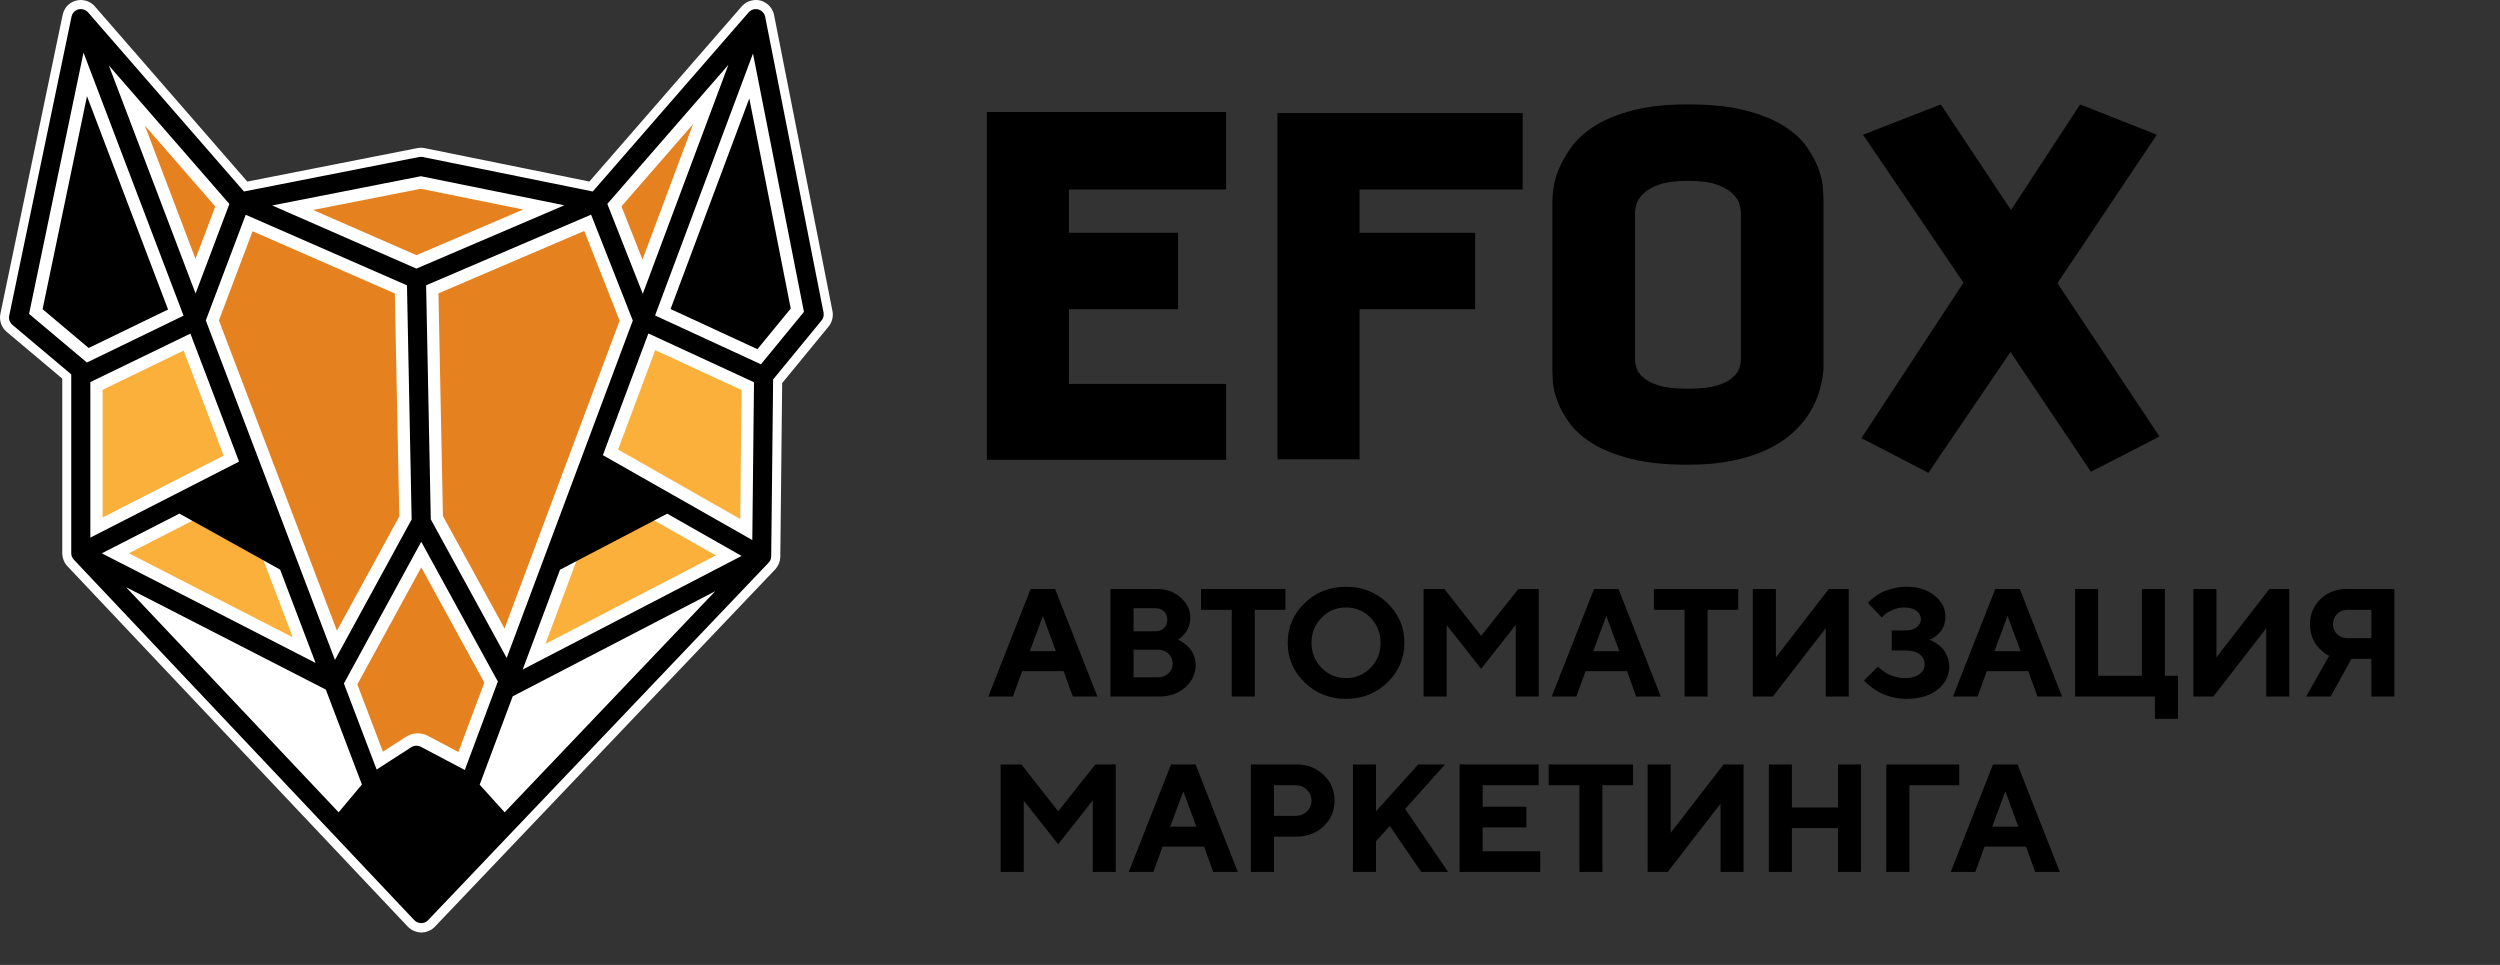
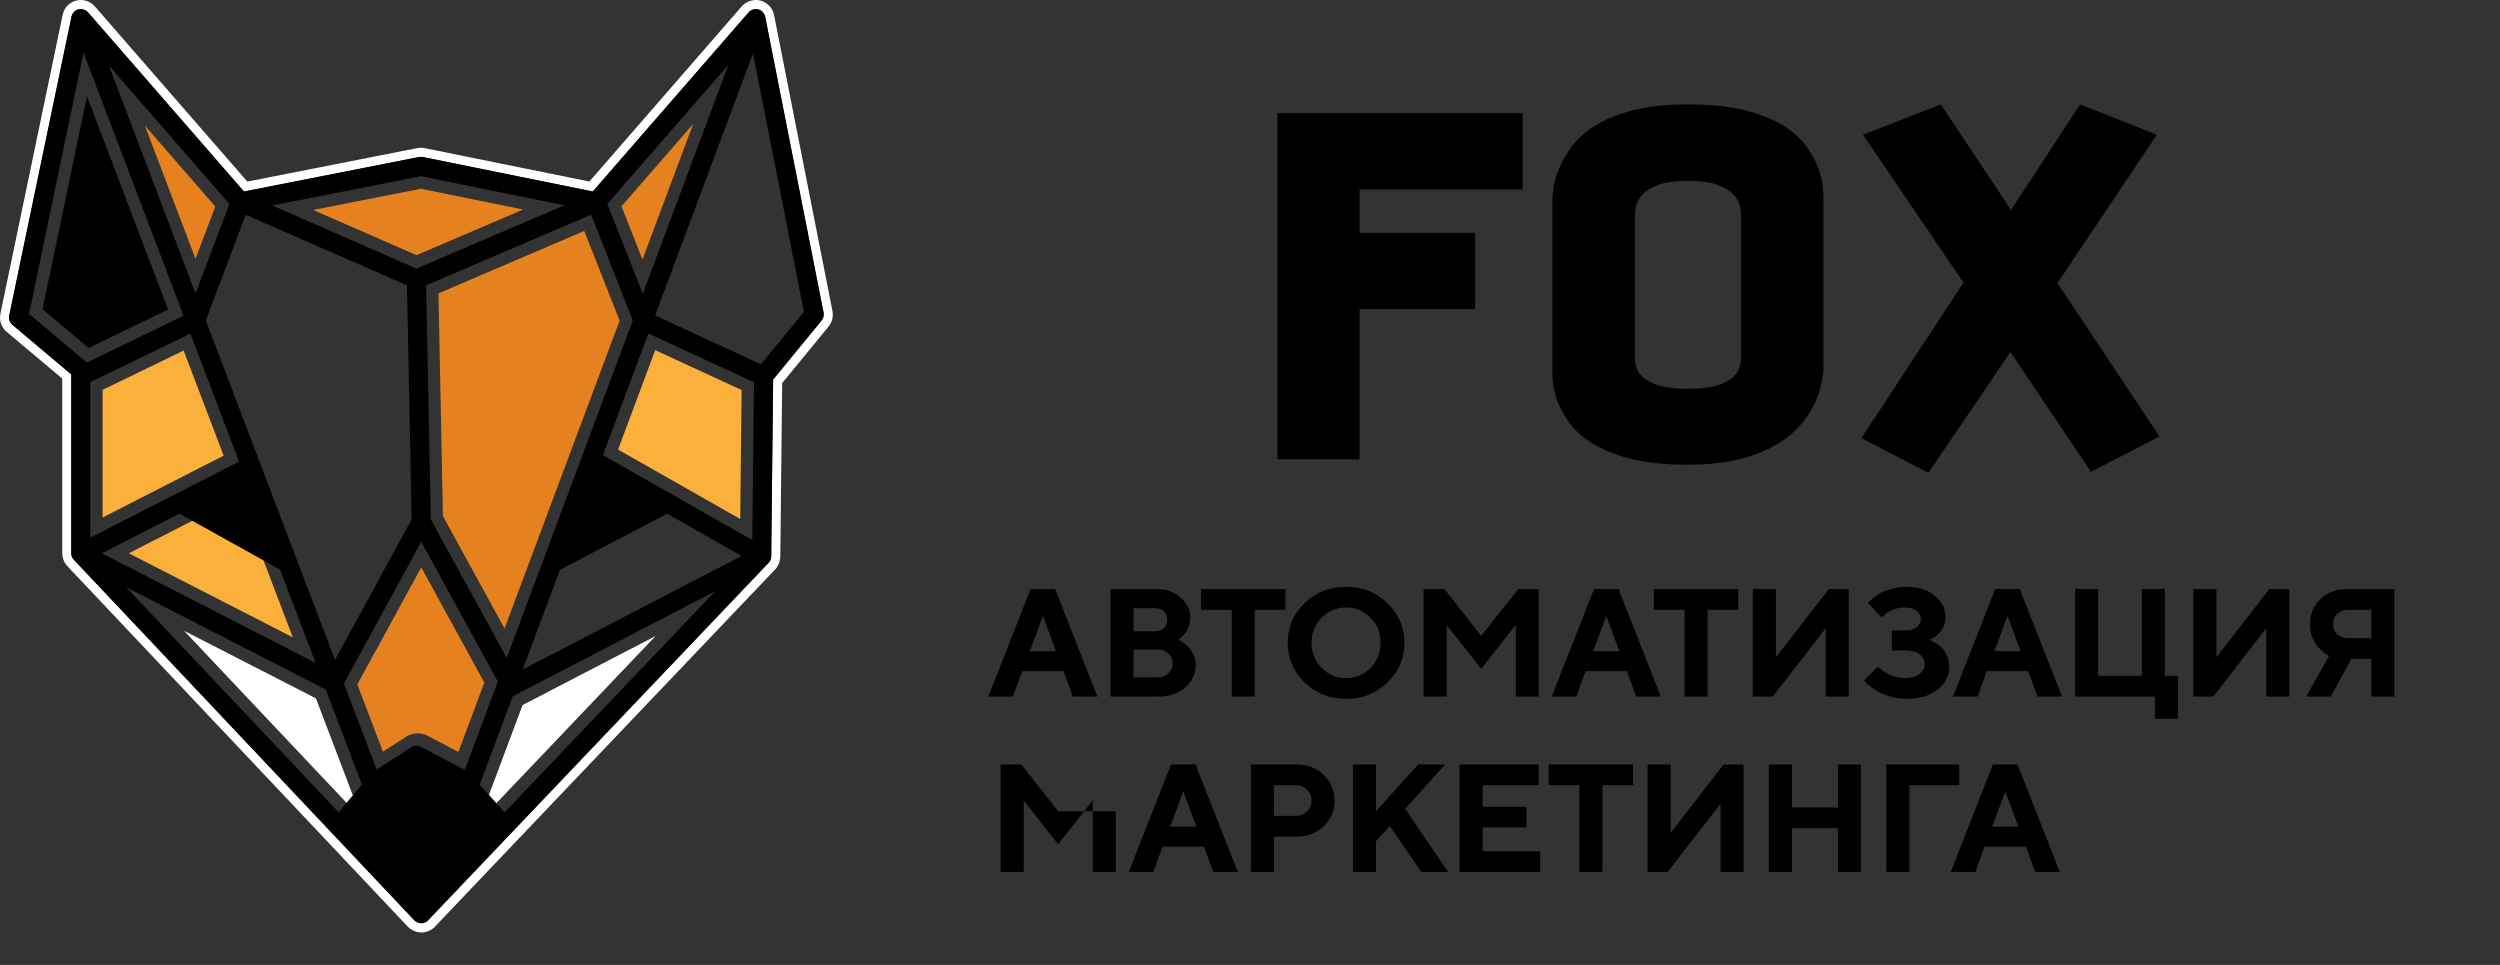
<svg xmlns="http://www.w3.org/2000/svg" width="114" height="44" viewBox="0 0 114 44" fill="none">
  <rect x="0" y="0" width="114" height="44" fill="#333333" stroke="none" />
-   <path d="M19.192 42.31C19.157 42.31 19.124 42.306 19.091 42.299L19.058 42.291C19.029 42.285 19.002 42.274 18.973 42.264L18.942 42.252C18.907 42.235 18.874 42.216 18.841 42.196L18.82 42.179C18.803 42.169 18.776 42.144 18.752 42.119L3.207 25.66L3.195 25.643C3.187 25.635 3.166 25.61 3.149 25.585C3.118 25.538 3.104 25.506 3.089 25.473L3.081 25.451C3.071 25.422 3.063 25.395 3.056 25.368L3.05 25.338C3.044 25.303 3.04 25.266 3.04 25.231V17.168L0.434 14.974C0.252 14.82 0.17 14.582 0.219 14.349L3.058 0.707L3.063 0.693C3.073 0.658 3.081 0.631 3.091 0.604L3.106 0.572C3.12 0.543 3.135 0.516 3.154 0.49C3.182 0.446 3.207 0.419 3.232 0.394L3.255 0.373C3.278 0.353 3.3 0.334 3.325 0.317L3.346 0.303C3.377 0.284 3.406 0.27 3.437 0.255L3.472 0.241L3.491 0.236C3.495 0.234 3.509 0.228 3.524 0.226L3.596 0.212C3.627 0.209 3.656 0.207 3.687 0.207C3.712 0.207 3.722 0.209 3.733 0.209C3.757 0.212 3.784 0.216 3.811 0.22L3.846 0.228C3.875 0.236 3.902 0.245 3.929 0.255L3.952 0.266C3.983 0.28 4.014 0.297 4.043 0.317L4.065 0.334C4.092 0.355 4.113 0.371 4.134 0.392L4.156 0.415L11.2 8.508L19.068 6.959C19.109 6.951 19.151 6.947 19.192 6.947C19.236 6.947 19.277 6.951 19.32 6.959L26.955 8.506L33.99 0.421L34.015 0.398C34.038 0.375 34.058 0.359 34.079 0.342L34.104 0.324C34.135 0.303 34.166 0.284 34.199 0.268L34.22 0.259C34.238 0.251 34.269 0.241 34.302 0.232L34.333 0.224C34.362 0.218 34.391 0.214 34.42 0.212C34.42 0.212 34.451 0.209 34.453 0.209C34.497 0.209 34.526 0.212 34.555 0.216L34.581 0.22C34.602 0.224 34.617 0.226 34.631 0.23L34.668 0.243L34.683 0.245L34.712 0.257C34.745 0.272 34.776 0.286 34.803 0.303L34.823 0.317C34.846 0.332 34.869 0.351 34.892 0.371L34.919 0.396C34.941 0.419 34.964 0.444 34.985 0.473C35.012 0.51 35.028 0.541 35.045 0.575L35.055 0.599C35.067 0.631 35.076 0.655 35.084 0.682L35.092 0.709L37.758 14.215C37.795 14.405 37.745 14.598 37.623 14.75L35.46 17.384L35.373 25.395V25.399C35.371 25.43 35.367 25.459 35.363 25.486L35.357 25.511C35.351 25.54 35.343 25.567 35.332 25.594L35.322 25.621C35.309 25.652 35.293 25.683 35.274 25.714L35.262 25.733C35.247 25.755 35.229 25.778 35.208 25.801L19.664 42.123L19.657 42.129C19.633 42.154 19.606 42.177 19.577 42.196L19.558 42.206C19.542 42.218 19.509 42.235 19.476 42.252L19.442 42.266C19.418 42.276 19.391 42.285 19.362 42.291L19.331 42.299C19.291 42.308 19.254 42.312 19.215 42.312L19.192 42.31Z" fill="white" />
  <path d="M3.689 0.415C3.693 0.415 3.695 0.415 3.699 0.415C3.705 0.415 3.711 0.417 3.717 0.417C3.736 0.419 3.755 0.421 3.773 0.425C3.782 0.427 3.79 0.429 3.798 0.431C3.817 0.436 3.835 0.442 3.854 0.45C3.858 0.452 3.864 0.454 3.868 0.456C3.891 0.467 3.912 0.479 3.933 0.492C3.939 0.496 3.945 0.5 3.949 0.504C3.964 0.514 3.978 0.527 3.99 0.539C3.997 0.546 4.001 0.55 4.007 0.556C4.009 0.558 4.013 0.562 4.015 0.564L11.123 8.734L19.107 7.162C19.134 7.156 19.163 7.154 19.192 7.154C19.221 7.154 19.25 7.156 19.279 7.162L27.031 8.734L34.138 0.566C34.141 0.564 34.142 0.562 34.145 0.56C34.149 0.554 34.155 0.55 34.161 0.543C34.176 0.531 34.188 0.519 34.203 0.506C34.209 0.502 34.213 0.498 34.219 0.494C34.24 0.479 34.26 0.467 34.283 0.456C34.285 0.454 34.287 0.454 34.289 0.454C34.31 0.446 34.331 0.438 34.353 0.431C34.362 0.429 34.368 0.427 34.376 0.427C34.395 0.423 34.416 0.421 34.434 0.419C34.44 0.419 34.447 0.417 34.453 0.417C34.457 0.417 34.461 0.417 34.465 0.417C34.486 0.417 34.507 0.419 34.527 0.421C34.533 0.421 34.542 0.423 34.548 0.425C34.558 0.427 34.569 0.429 34.579 0.431C34.589 0.434 34.597 0.438 34.608 0.442C34.612 0.444 34.616 0.444 34.62 0.446C34.622 0.446 34.624 0.448 34.626 0.45C34.651 0.46 34.674 0.471 34.695 0.483C34.699 0.485 34.703 0.49 34.707 0.492C34.724 0.502 34.74 0.514 34.755 0.529C34.761 0.535 34.767 0.539 34.771 0.546C34.788 0.562 34.802 0.579 34.817 0.597C34.819 0.599 34.819 0.602 34.821 0.602C34.835 0.622 34.848 0.643 34.858 0.666C34.86 0.672 34.864 0.678 34.866 0.684C34.875 0.701 34.881 0.72 34.885 0.738C34.887 0.745 34.889 0.751 34.891 0.759C34.891 0.763 34.893 0.765 34.893 0.77L37.555 14.258C37.579 14.387 37.546 14.52 37.464 14.621L35.255 17.311L35.168 25.376C35.168 25.376 35.168 25.376 35.168 25.378V25.38C35.168 25.405 35.164 25.428 35.16 25.451C35.158 25.457 35.158 25.463 35.156 25.469C35.152 25.488 35.145 25.506 35.139 25.523C35.137 25.529 35.135 25.536 35.133 25.54C35.123 25.562 35.112 25.583 35.1 25.604C35.098 25.608 35.096 25.61 35.092 25.614C35.079 25.631 35.067 25.648 35.052 25.662C35.05 25.664 35.048 25.668 35.046 25.67L19.523 41.967C19.52 41.969 19.518 41.972 19.516 41.974C19.498 41.992 19.477 42.011 19.456 42.026C19.456 42.026 19.454 42.026 19.454 42.028C19.434 42.042 19.411 42.055 19.388 42.065C19.382 42.069 19.374 42.071 19.367 42.073C19.349 42.079 19.33 42.086 19.312 42.09C19.303 42.092 19.297 42.094 19.289 42.096C19.264 42.1 19.237 42.104 19.21 42.104C19.21 42.104 19.21 42.104 19.208 42.104H19.206C19.179 42.104 19.154 42.1 19.13 42.096C19.121 42.094 19.115 42.092 19.107 42.09C19.088 42.086 19.07 42.079 19.051 42.071C19.045 42.069 19.037 42.065 19.03 42.063C19.006 42.053 18.983 42.04 18.962 42.026C18.96 42.023 18.958 42.023 18.956 42.021C18.935 42.007 18.919 41.99 18.9 41.974C18.898 41.972 18.894 41.969 18.892 41.967L3.37 25.529C3.368 25.527 3.366 25.523 3.364 25.521C3.349 25.506 3.337 25.49 3.327 25.473C3.325 25.469 3.32 25.467 3.318 25.463C3.306 25.442 3.294 25.422 3.285 25.399C3.283 25.392 3.281 25.386 3.279 25.382C3.273 25.363 3.267 25.347 3.263 25.328C3.26 25.322 3.258 25.314 3.258 25.307C3.254 25.282 3.252 25.26 3.252 25.235V17.073L0.568 14.814C0.446 14.71 0.388 14.549 0.421 14.391L3.26 0.763C3.26 0.761 3.263 0.759 3.263 0.757C3.265 0.751 3.267 0.745 3.267 0.74C3.271 0.722 3.277 0.703 3.285 0.684C3.287 0.678 3.292 0.67 3.294 0.664C3.302 0.645 3.314 0.626 3.325 0.608C3.327 0.606 3.329 0.602 3.331 0.599C3.345 0.579 3.362 0.56 3.378 0.543C3.382 0.539 3.389 0.533 3.395 0.529C3.409 0.516 3.426 0.504 3.442 0.492C3.447 0.487 3.453 0.485 3.457 0.481C3.48 0.467 3.502 0.456 3.525 0.446C3.527 0.446 3.527 0.444 3.529 0.444C3.533 0.442 3.538 0.442 3.542 0.442C3.552 0.438 3.564 0.434 3.575 0.431C3.583 0.429 3.593 0.427 3.602 0.427C3.61 0.425 3.616 0.423 3.624 0.423C3.647 0.417 3.668 0.415 3.689 0.415ZM3.689 0C3.649 0 3.61 0.002 3.569 0.008C3.554 0.01 3.54 0.012 3.527 0.017C3.509 0.019 3.492 0.023 3.473 0.027C3.457 0.031 3.442 0.035 3.426 0.041L3.418 0.044L3.382 0.056L3.354 0.066L3.345 0.071C3.308 0.087 3.273 0.106 3.238 0.127C3.227 0.133 3.215 0.141 3.205 0.149C3.176 0.17 3.145 0.193 3.116 0.22C3.103 0.23 3.093 0.241 3.085 0.249C3.05 0.284 3.019 0.319 2.992 0.359L2.985 0.373L2.977 0.386C2.957 0.417 2.938 0.45 2.921 0.485C2.915 0.498 2.909 0.51 2.905 0.525C2.89 0.56 2.878 0.597 2.868 0.635C2.868 0.637 2.866 0.641 2.866 0.645L2.861 0.655L2.857 0.678L0.018 14.306C-0.046 14.613 0.064 14.93 0.303 15.131L2.839 17.264V25.227V25.26L2.841 25.266C2.843 25.299 2.847 25.334 2.853 25.372C2.855 25.386 2.857 25.399 2.861 25.411C2.87 25.451 2.88 25.486 2.892 25.521C2.897 25.531 2.901 25.542 2.905 25.554C2.923 25.6 2.944 25.641 2.969 25.681L2.977 25.695L2.988 25.71C3.006 25.737 3.025 25.762 3.045 25.785C3.054 25.795 3.062 25.805 3.072 25.816L18.594 42.254L18.615 42.276L18.627 42.285C18.65 42.308 18.675 42.328 18.701 42.347L18.708 42.353L18.728 42.368C18.768 42.395 18.811 42.42 18.861 42.442C18.873 42.449 18.886 42.453 18.898 42.459C18.935 42.474 18.972 42.486 19.01 42.494C19.026 42.498 19.041 42.503 19.055 42.505C19.094 42.513 19.132 42.517 19.169 42.519L19.177 42.521H19.21C19.264 42.521 19.314 42.517 19.367 42.507C19.382 42.505 19.394 42.501 19.409 42.498C19.448 42.488 19.485 42.478 19.52 42.463C19.537 42.457 19.549 42.453 19.562 42.447C19.601 42.428 19.638 42.409 19.671 42.389L19.678 42.386L19.696 42.374C19.729 42.351 19.762 42.324 19.793 42.293L19.802 42.287L19.826 42.262L35.348 25.965L35.367 25.944L35.375 25.932C35.394 25.909 35.412 25.886 35.429 25.861C35.435 25.853 35.441 25.843 35.447 25.834C35.472 25.795 35.495 25.753 35.514 25.71C35.518 25.699 35.522 25.687 35.526 25.674C35.538 25.641 35.549 25.606 35.557 25.569C35.561 25.556 35.563 25.544 35.565 25.531C35.572 25.492 35.578 25.457 35.58 25.422L35.582 25.415V25.388V25.374V25.372L35.667 17.469L37.782 14.891C37.943 14.694 38.01 14.437 37.96 14.183L35.298 0.687L35.294 0.666L35.29 0.649C35.288 0.641 35.286 0.635 35.284 0.628C35.274 0.591 35.261 0.556 35.247 0.523C35.241 0.508 35.236 0.496 35.23 0.485C35.208 0.44 35.185 0.398 35.158 0.361L35.145 0.344L35.139 0.336C35.117 0.307 35.092 0.278 35.063 0.249C35.052 0.239 35.042 0.228 35.03 0.218C35.003 0.193 34.972 0.17 34.941 0.149C34.93 0.141 34.92 0.135 34.908 0.127C34.875 0.106 34.839 0.087 34.802 0.071L34.794 0.066L34.763 0.054C34.751 0.05 34.738 0.046 34.728 0.041C34.713 0.037 34.699 0.031 34.684 0.027C34.664 0.021 34.645 0.019 34.624 0.015C34.61 0.012 34.597 0.008 34.583 0.006C34.544 0.002 34.504 0 34.465 0H34.44C34.426 0 34.411 0.002 34.397 0.004C34.368 0.006 34.329 0.012 34.291 0.019C34.277 0.021 34.263 0.025 34.248 0.029C34.211 0.039 34.176 0.052 34.141 0.064L34.132 0.066L34.109 0.077C34.068 0.095 34.027 0.118 33.985 0.147C33.975 0.156 33.965 0.162 33.954 0.17C33.923 0.193 33.894 0.218 33.87 0.245C33.863 0.251 33.857 0.257 33.851 0.261L33.843 0.27L33.824 0.29L26.876 8.278L19.359 6.754C19.303 6.743 19.247 6.737 19.192 6.737C19.138 6.737 19.082 6.743 19.028 6.754L11.278 8.28L4.325 0.292L4.311 0.278L4.301 0.263C4.294 0.257 4.288 0.251 4.282 0.245C4.253 0.218 4.226 0.193 4.197 0.172C4.185 0.164 4.175 0.156 4.162 0.147C4.123 0.12 4.079 0.095 4.038 0.077L4.021 0.068L4.005 0.062C3.972 0.048 3.937 0.037 3.904 0.029C3.889 0.025 3.873 0.021 3.856 0.019C3.823 0.012 3.788 0.006 3.755 0.004C3.738 0.002 3.724 0 3.709 0H3.703H3.689Z" fill="white" />
  <path d="M9.817 9.417L7.499 6.751L6.604 5.723L8.915 11.804L9.817 9.417Z" fill="#E5811F" />
  <path d="M23.007 28.661L26.02 20.599L28.255 14.621L26.642 10.531L19.994 13.377L20.197 23.532L23.007 28.661Z" fill="#E5811F" />
  <path d="M14.276 9.574L18.991 11.636L23.857 9.554L19.188 8.608L14.276 9.574Z" fill="#E5811F" />
-   <path d="M9.983 14.611L13.923 24.967L15.364 28.759L18.207 23.55L18.005 13.383L11.518 10.545L9.983 14.611Z" fill="#E5811F" />
  <path d="M22.085 31.125L19.209 25.872L16.295 31.209L17.461 34.276L18.51 33.6C18.812 33.405 19.194 33.389 19.513 33.556L20.902 34.291L22.085 31.125Z" fill="#E5811F" />
  <path d="M1.942 14.098L4.043 15.868L7.664 14.113L3.967 4.387L1.942 14.098Z" fill="black" />
  <path d="M8.374 15.984L4.679 17.776V23.598L10.198 20.777L8.374 15.984Z" fill="#FBB03B" />
  <path d="M28.339 9.409L29.296 11.835L31.608 5.654L28.339 9.409Z" fill="#E5811F" />
-   <path d="M36.058 14.069L34.168 4.489L30.578 14.092L34.538 15.922L36.058 14.069Z" fill="black" />
  <path d="M10.912 22.652L5.873 25.229L13.351 29.062L10.912 22.652Z" fill="#FBB03B" />
  <path d="M33.785 20.771L33.819 17.786L29.877 15.967L28.184 20.501L33.755 23.667L33.785 20.771Z" fill="#FBB03B" />
  <path d="M14.408 31.847L8.393 28.763L16.501 37.348L14.408 31.847Z" fill="white" />
-   <path d="M27.477 22.393L24.871 29.362L32.642 25.328L27.477 22.393Z" fill="#FBB03B" />
  <path d="M23.829 32.15L21.846 37.452L29.894 29.003L23.829 32.15Z" fill="white" />
  <path d="M37.554 14.254L34.892 0.767C34.892 0.763 34.89 0.761 34.89 0.757C34.888 0.751 34.886 0.743 34.884 0.736C34.88 0.718 34.874 0.699 34.865 0.682C34.864 0.676 34.859 0.67 34.857 0.664C34.847 0.641 34.834 0.62 34.82 0.599C34.818 0.597 34.818 0.595 34.816 0.595C34.801 0.577 34.787 0.56 34.77 0.543C34.764 0.537 34.76 0.533 34.754 0.527C34.739 0.512 34.723 0.5 34.706 0.489C34.702 0.487 34.698 0.483 34.694 0.481C34.673 0.469 34.648 0.456 34.626 0.448C34.624 0.448 34.621 0.446 34.62 0.444C34.615 0.442 34.611 0.442 34.607 0.44C34.597 0.436 34.588 0.433 34.578 0.429C34.568 0.427 34.557 0.425 34.547 0.423C34.541 0.421 34.533 0.421 34.526 0.419C34.502 0.417 34.477 0.415 34.452 0.415C34.446 0.415 34.44 0.417 34.433 0.417C34.415 0.419 34.394 0.421 34.376 0.425C34.367 0.427 34.361 0.429 34.353 0.429C34.332 0.436 34.309 0.442 34.289 0.452C34.286 0.452 34.285 0.454 34.282 0.454C34.26 0.465 34.239 0.477 34.218 0.492C34.212 0.496 34.206 0.5 34.202 0.504C34.187 0.514 34.173 0.527 34.16 0.541C34.154 0.548 34.15 0.552 34.144 0.558C34.142 0.56 34.14 0.562 34.138 0.564L27.03 8.732L19.278 7.16C19.222 7.15 19.164 7.148 19.108 7.16L11.124 8.732L4.015 0.564C4.012 0.562 4.008 0.558 4.006 0.556C4 0.55 3.996 0.545 3.99 0.539C3.977 0.527 3.963 0.514 3.948 0.504C3.942 0.5 3.938 0.496 3.932 0.492C3.911 0.477 3.89 0.465 3.868 0.456C3.864 0.454 3.857 0.452 3.853 0.45C3.835 0.442 3.816 0.436 3.797 0.431C3.789 0.429 3.781 0.427 3.773 0.425C3.754 0.421 3.735 0.419 3.717 0.417C3.711 0.417 3.704 0.415 3.698 0.415C3.673 0.415 3.651 0.417 3.626 0.419C3.617 0.421 3.611 0.421 3.603 0.423C3.595 0.425 3.584 0.425 3.576 0.427C3.564 0.429 3.553 0.436 3.543 0.438C3.539 0.44 3.535 0.44 3.531 0.44C3.529 0.44 3.529 0.442 3.526 0.442C3.502 0.452 3.479 0.463 3.458 0.477C3.452 0.481 3.448 0.483 3.444 0.487C3.427 0.498 3.413 0.51 3.396 0.525C3.39 0.529 3.386 0.535 3.38 0.539C3.363 0.556 3.347 0.575 3.332 0.595C3.33 0.597 3.328 0.601 3.326 0.604C3.313 0.622 3.303 0.641 3.295 0.66C3.291 0.666 3.289 0.672 3.287 0.68C3.278 0.699 3.272 0.718 3.268 0.736C3.266 0.743 3.264 0.747 3.264 0.753C3.264 0.755 3.262 0.757 3.262 0.759L0.421 14.391C0.387 14.548 0.443 14.71 0.567 14.814L3.249 17.071V25.227C3.249 25.251 3.251 25.276 3.256 25.299C3.258 25.305 3.258 25.314 3.26 25.32C3.264 25.338 3.27 25.357 3.276 25.374C3.278 25.38 3.28 25.386 3.282 25.39C3.293 25.413 3.303 25.434 3.316 25.455C3.318 25.459 3.322 25.463 3.324 25.465C3.336 25.482 3.349 25.498 3.361 25.513C3.363 25.515 3.365 25.519 3.367 25.521L18.891 41.959C18.893 41.961 18.897 41.963 18.899 41.965C18.916 41.982 18.934 41.998 18.955 42.013C18.957 42.015 18.959 42.015 18.961 42.017C18.982 42.032 19.007 42.044 19.03 42.054C19.036 42.057 19.044 42.061 19.05 42.063C19.069 42.069 19.087 42.075 19.106 42.081C19.114 42.084 19.12 42.086 19.129 42.088C19.154 42.092 19.178 42.096 19.205 42.096H19.207C19.207 42.096 19.207 42.096 19.209 42.096C19.236 42.096 19.263 42.092 19.288 42.088C19.296 42.086 19.302 42.084 19.311 42.081C19.329 42.077 19.348 42.071 19.367 42.065C19.373 42.063 19.381 42.059 19.387 42.057C19.41 42.046 19.433 42.034 19.453 42.019C19.453 42.019 19.456 42.019 19.456 42.017C19.476 42.003 19.497 41.984 19.515 41.965C19.518 41.963 19.52 41.961 19.522 41.959L35.045 25.662C35.047 25.66 35.05 25.656 35.052 25.654C35.066 25.639 35.078 25.623 35.091 25.606C35.093 25.602 35.095 25.6 35.099 25.596C35.112 25.575 35.124 25.554 35.132 25.531C35.134 25.525 35.136 25.519 35.139 25.515C35.145 25.496 35.151 25.48 35.155 25.461C35.157 25.455 35.159 25.448 35.159 25.442C35.163 25.419 35.167 25.395 35.167 25.372V25.37C35.167 25.37 35.167 25.37 35.167 25.367L35.254 17.303L37.463 14.613C37.545 14.515 37.579 14.383 37.554 14.254ZM34.305 24.625L30.649 22.549L27.491 20.755L29.566 15.206L34.382 17.43L34.305 24.625ZM8.682 15.212L10.901 21.049L7.991 22.536L4.12 24.515V17.423L8.682 15.212ZM28.856 14.617L26.546 20.796L23.105 30.003L19.644 23.681L19.431 13.009L26.954 9.788L28.856 14.617ZM21.195 35.112L19.191 34.054C19.052 33.982 18.885 33.988 18.753 34.073L17.175 35.091L15.682 31.167L19.209 24.704L22.651 30.986C22.667 31.016 22.686 31.043 22.706 31.065L22.624 31.285L21.195 35.112ZM8.181 23.42L12.774 25.975L14.391 30.23L4.643 25.231L8.181 23.42ZM25.537 25.979L30.424 23.424L33.817 25.351L23.835 30.53L25.537 25.979ZM18.558 13.011L18.771 23.687L15.274 30.093L9.385 14.611L11.205 9.794L18.558 13.011ZM8.918 13.383L4.962 2.983L10.46 9.301L8.918 13.383ZM14.857 31.445L16.503 35.774L15.442 37.041L5.747 26.774L14.857 31.445ZM23.38 31.752L32.616 26.958L23.012 37.041L21.873 35.782L23.38 31.752ZM29.311 13.397L27.694 9.299L33.215 2.954L29.311 13.397ZM19.191 8.035L25.734 9.361L18.988 12.248L12.412 9.369L19.191 8.035ZM1.326 14.314L3.808 2.4L8.37 14.395L3.963 16.531L1.326 14.314ZM34.698 16.612L29.872 14.385L34.336 2.441L36.66 14.221L34.698 16.612Z" fill="black" />
-   <path d="M45 20.969V5.106H55.911V8.64H48.743V10.616H53.72V14.099H48.745V17.508H55.913V20.967H45V20.969Z" fill="black" />
  <path d="M61.995 8.64V10.616H67.266V14.099H61.995V20.944H58.252V5.155H69.434V8.64H61.995Z" fill="black" />
  <path d="M82.389 19.018C82.192 19.297 81.946 19.564 81.649 19.822C81.354 20.076 80.987 20.307 80.552 20.512C80.118 20.718 79.603 20.882 79.013 21.006C78.422 21.129 77.74 21.191 76.969 21.191C75.934 21.191 75.065 21.1 74.358 20.919C73.65 20.738 73.068 20.504 72.609 20.216C72.15 19.928 71.797 19.612 71.549 19.264C71.303 18.919 71.123 18.586 71.008 18.263C70.893 17.942 70.828 17.654 70.811 17.397C70.795 17.142 70.787 16.957 70.787 16.842V9.159C70.787 9.043 70.803 8.854 70.836 8.591C70.869 8.328 70.951 8.036 71.082 7.713C71.213 7.392 71.406 7.055 71.66 6.7C71.914 6.346 72.271 6.025 72.732 5.735C73.191 5.447 73.767 5.213 74.456 5.032C75.145 4.851 75.983 4.761 76.969 4.761C78.004 4.761 78.873 4.851 79.581 5.032C80.286 5.213 80.87 5.447 81.329 5.735C81.788 6.023 82.141 6.344 82.389 6.7C82.635 7.053 82.815 7.39 82.93 7.713C83.045 8.034 83.111 8.328 83.127 8.591C83.143 8.854 83.151 9.043 83.151 9.159V16.842C83.088 17.65 82.834 18.374 82.389 19.018ZM79.384 9.677C79.384 9.594 79.363 9.475 79.322 9.319C79.281 9.163 79.179 9.002 79.015 8.838C78.851 8.673 78.609 8.534 78.289 8.418C77.969 8.303 77.529 8.246 76.971 8.246C76.414 8.246 75.973 8.303 75.653 8.418C75.333 8.534 75.091 8.673 74.927 8.838C74.763 9.002 74.661 9.163 74.62 9.319C74.579 9.475 74.558 9.594 74.558 9.677V16.396C74.558 16.495 74.579 16.618 74.62 16.766C74.661 16.914 74.763 17.062 74.927 17.21C75.091 17.358 75.333 17.482 75.653 17.58C75.973 17.679 76.412 17.728 76.971 17.728C77.529 17.728 77.969 17.679 78.289 17.58C78.609 17.482 78.851 17.358 79.015 17.21C79.179 17.062 79.281 16.914 79.322 16.766C79.363 16.618 79.384 16.495 79.384 16.396V9.677Z" fill="black" />
  <path d="M95.346 21.512L91.677 16.051L87.934 21.561L84.88 19.98L89.535 12.888L84.954 6.144L88.5 4.761L91.702 9.578L94.854 4.761L98.351 6.144L93.819 12.913L98.474 19.906L95.346 21.512Z" fill="black" />
-   <path d="M48.151 29.696L47.557 28.086L46.959 29.696H48.151ZM48.5 30.605H46.61L46.19 31.761H45.068L46.996 26.859H48.114L50.041 31.761H48.92L48.5 30.605ZM52.859 31.761H50.637V26.859H52.739C53.184 26.859 53.55 26.989 53.84 27.249C54.132 27.509 54.277 27.811 54.277 28.155C54.277 28.285 54.259 28.409 54.223 28.527C54.186 28.643 54.139 28.74 54.083 28.818C54.026 28.895 53.969 28.962 53.912 29.019C53.857 29.074 53.811 29.113 53.775 29.136L53.717 29.17C53.74 29.179 53.768 29.193 53.802 29.211C53.839 29.227 53.904 29.269 53.997 29.337C54.09 29.403 54.172 29.476 54.243 29.556C54.314 29.636 54.378 29.745 54.435 29.884C54.494 30.021 54.523 30.168 54.523 30.325C54.523 30.717 54.367 31.054 54.055 31.337C53.743 31.619 53.344 31.761 52.859 31.761ZM51.69 30.886H52.808C52.999 30.886 53.157 30.825 53.283 30.704C53.41 30.584 53.474 30.434 53.474 30.257C53.474 30.079 53.41 29.93 53.283 29.809C53.157 29.686 52.999 29.624 52.808 29.624H51.69V30.886ZM52.667 27.734H51.69V28.787H52.667C52.841 28.787 52.977 28.739 53.078 28.643C53.178 28.548 53.228 28.42 53.228 28.261C53.228 28.101 53.178 27.974 53.078 27.878C52.977 27.782 52.841 27.734 52.667 27.734ZM54.767 26.859H58.616V27.806H57.218V31.761H56.168V27.806H54.767V26.859ZM60.264 28.168C59.959 28.478 59.806 28.86 59.806 29.313C59.806 29.765 59.959 30.145 60.264 30.455C60.569 30.765 60.941 30.92 61.378 30.92C61.818 30.92 62.191 30.765 62.496 30.455C62.801 30.145 62.954 29.765 62.954 29.313C62.954 28.86 62.801 28.478 62.496 28.168C62.191 27.856 61.818 27.7 61.378 27.7C60.941 27.7 60.569 27.856 60.264 28.168ZM59.488 31.118C58.975 30.617 58.719 30.014 58.719 29.31C58.719 28.606 58.975 28.004 59.488 27.505C60.003 27.006 60.633 26.757 61.378 26.757C62.126 26.757 62.756 27.006 63.269 27.505C63.783 28.004 64.041 28.606 64.041 29.31C64.041 30.014 63.783 30.617 63.269 31.118C62.756 31.617 62.126 31.867 61.378 31.867C60.633 31.867 60.003 31.617 59.488 31.118ZM67.542 28.995L69.237 26.859H70.167V31.761H69.118V28.493L67.542 30.499L65.97 28.507V31.761H64.917V26.859H65.864L67.542 28.995ZM73.842 29.696L73.248 28.086L72.649 29.696H73.842ZM74.191 30.605H72.301L71.88 31.761H70.759L72.687 26.859H73.805L75.732 31.761H74.611L74.191 30.605ZM75.415 26.859H79.264V27.806H77.866V31.761H76.817V27.806H75.415V26.859ZM84.303 31.761H83.254V28.647L80.841 31.761H79.928V26.859H80.981V29.976L83.394 26.859H84.303V31.761ZM87.978 29.17C88.001 29.179 88.033 29.193 88.074 29.211C88.117 29.227 88.191 29.269 88.296 29.337C88.401 29.403 88.492 29.479 88.57 29.563C88.649 29.647 88.722 29.765 88.788 29.915C88.855 30.063 88.888 30.224 88.888 30.397C88.888 30.807 88.712 31.154 88.361 31.439C88.013 31.724 87.534 31.867 86.926 31.867C86.693 31.867 86.466 31.837 86.245 31.778C86.027 31.721 85.846 31.651 85.702 31.569C85.558 31.487 85.431 31.405 85.319 31.323C85.21 31.241 85.13 31.173 85.08 31.118L85.001 31.026L85.634 30.397L85.688 30.451C85.711 30.474 85.762 30.517 85.842 30.578C85.922 30.64 86.006 30.693 86.095 30.739C86.184 30.784 86.297 30.826 86.433 30.865C86.57 30.902 86.711 30.92 86.857 30.92C87.147 30.92 87.37 30.859 87.527 30.739C87.687 30.618 87.766 30.469 87.766 30.291C87.766 30.109 87.692 29.958 87.544 29.84C87.398 29.721 87.181 29.662 86.891 29.662H86.263V28.749H86.857C87.094 28.749 87.275 28.7 87.401 28.602C87.528 28.504 87.592 28.379 87.592 28.226C87.592 28.076 87.525 27.951 87.391 27.851C87.258 27.75 87.069 27.7 86.823 27.7C86.645 27.7 86.472 27.738 86.304 27.813C86.135 27.888 86.012 27.962 85.934 28.035L85.808 28.155L85.176 27.492C85.189 27.473 85.212 27.448 85.244 27.416C85.278 27.382 85.35 27.322 85.459 27.235C85.569 27.149 85.685 27.075 85.808 27.013C85.933 26.949 86.097 26.891 86.3 26.839C86.503 26.784 86.711 26.757 86.926 26.757C87.463 26.757 87.895 26.892 88.221 27.163C88.549 27.432 88.713 27.751 88.713 28.12C88.713 28.275 88.687 28.417 88.635 28.544C88.585 28.672 88.523 28.772 88.45 28.845C88.377 28.918 88.305 28.982 88.235 29.037C88.166 29.089 88.106 29.124 88.054 29.142L87.978 29.17ZM92.139 29.696L91.544 28.086L90.946 29.696H92.139ZM92.488 30.605H90.597L90.177 31.761H89.056L90.984 26.859H92.101L94.029 31.761H92.908L92.488 30.605ZM94.625 31.761V26.859H95.677V30.817H97.67V26.859H98.719V30.817H99.314V32.776H98.265V31.761H94.625ZM104.391 31.761H103.342V28.647L100.928 31.761H100.016V26.859H101.069V29.976L103.482 26.859H104.391V31.761ZM109.184 26.859V31.761H108.135V30.045H107.225L106.279 31.761H105.161L106.21 29.905C106.187 29.895 106.156 29.881 106.115 29.86C106.076 29.84 106.006 29.787 105.906 29.703C105.806 29.619 105.717 29.527 105.639 29.43C105.562 29.332 105.491 29.196 105.428 29.023C105.366 28.85 105.335 28.665 105.335 28.469C105.335 28.016 105.494 27.634 105.81 27.324C106.127 27.014 106.528 26.859 107.013 26.859H109.184ZM106.385 28.469C106.385 28.647 106.447 28.797 106.573 28.92C106.7 29.041 106.86 29.101 107.051 29.101H108.135V27.806H107.051C106.86 27.806 106.7 27.869 106.573 27.994C106.447 28.119 106.385 28.278 106.385 28.469ZM48.254 36.995L49.949 34.859H50.879V39.761H49.83V36.493L48.254 38.499L46.682 36.507V39.761H45.629V34.859H46.576L48.254 36.995ZM54.554 37.696L53.959 36.086L53.361 37.696H54.554ZM54.903 38.605H53.013L52.592 39.761H51.471L53.399 34.859H54.517L56.444 39.761H55.323L54.903 38.605ZM57.04 34.859H59.105C59.608 34.859 60.025 35.018 60.355 35.334C60.688 35.649 60.855 36.04 60.855 36.507C60.855 36.972 60.689 37.362 60.359 37.679C60.028 37.993 59.61 38.151 59.105 38.151H58.093V39.761H57.04V34.859ZM59.07 35.806H58.093V37.204H59.07C59.28 37.204 59.454 37.137 59.593 37.002C59.734 36.868 59.805 36.703 59.805 36.507C59.805 36.311 59.734 36.145 59.593 36.011C59.454 35.874 59.28 35.806 59.07 35.806ZM62.745 34.859V36.995L64.67 34.859H65.894L64.075 36.889L66.034 39.761H64.81L63.374 37.662L62.745 38.359V39.761H61.693V34.859H62.745ZM67.61 38.817H70.235V39.761H66.558V34.859H70.163V35.806H67.61V36.787H69.603V37.73H67.61V38.817ZM70.619 34.859H74.468V35.806H73.07V39.761H72.02V35.806H70.619V34.859ZM79.507 39.761H78.457V36.647L76.044 39.761H75.132V34.859H76.184V37.976L78.597 34.859H79.507V39.761ZM84.86 34.859V39.761H83.811V37.764H81.712V39.761H80.659V34.859H81.712V36.821H83.811V34.859H84.86ZM86.016 39.761V34.859H89.342V35.806H87.069V39.761H86.016ZM92.036 37.696L91.442 36.086L90.844 37.696H92.036ZM92.385 38.605H90.495L90.075 39.761H88.953L90.881 34.859H91.999L93.927 39.761H92.805L92.385 38.605Z" fill="black" />
+   <path d="M48.151 29.696L47.557 28.086L46.959 29.696H48.151ZM48.5 30.605H46.61L46.19 31.761H45.068L46.996 26.859H48.114L50.041 31.761H48.92L48.5 30.605ZM52.859 31.761H50.637V26.859H52.739C53.184 26.859 53.55 26.989 53.84 27.249C54.132 27.509 54.277 27.811 54.277 28.155C54.277 28.285 54.259 28.409 54.223 28.527C54.186 28.643 54.139 28.74 54.083 28.818C54.026 28.895 53.969 28.962 53.912 29.019C53.857 29.074 53.811 29.113 53.775 29.136L53.717 29.17C53.74 29.179 53.768 29.193 53.802 29.211C53.839 29.227 53.904 29.269 53.997 29.337C54.09 29.403 54.172 29.476 54.243 29.556C54.314 29.636 54.378 29.745 54.435 29.884C54.494 30.021 54.523 30.168 54.523 30.325C54.523 30.717 54.367 31.054 54.055 31.337C53.743 31.619 53.344 31.761 52.859 31.761ZM51.69 30.886H52.808C52.999 30.886 53.157 30.825 53.283 30.704C53.41 30.584 53.474 30.434 53.474 30.257C53.474 30.079 53.41 29.93 53.283 29.809C53.157 29.686 52.999 29.624 52.808 29.624H51.69V30.886ZM52.667 27.734H51.69V28.787H52.667C52.841 28.787 52.977 28.739 53.078 28.643C53.178 28.548 53.228 28.42 53.228 28.261C53.228 28.101 53.178 27.974 53.078 27.878C52.977 27.782 52.841 27.734 52.667 27.734ZM54.767 26.859H58.616V27.806H57.218V31.761H56.168V27.806H54.767V26.859ZM60.264 28.168C59.959 28.478 59.806 28.86 59.806 29.313C59.806 29.765 59.959 30.145 60.264 30.455C60.569 30.765 60.941 30.92 61.378 30.92C61.818 30.92 62.191 30.765 62.496 30.455C62.801 30.145 62.954 29.765 62.954 29.313C62.954 28.86 62.801 28.478 62.496 28.168C62.191 27.856 61.818 27.7 61.378 27.7C60.941 27.7 60.569 27.856 60.264 28.168ZM59.488 31.118C58.975 30.617 58.719 30.014 58.719 29.31C58.719 28.606 58.975 28.004 59.488 27.505C60.003 27.006 60.633 26.757 61.378 26.757C62.126 26.757 62.756 27.006 63.269 27.505C63.783 28.004 64.041 28.606 64.041 29.31C64.041 30.014 63.783 30.617 63.269 31.118C62.756 31.617 62.126 31.867 61.378 31.867C60.633 31.867 60.003 31.617 59.488 31.118ZM67.542 28.995L69.237 26.859H70.167V31.761H69.118V28.493L67.542 30.499L65.97 28.507V31.761H64.917V26.859H65.864L67.542 28.995ZM73.842 29.696L73.248 28.086L72.649 29.696H73.842ZM74.191 30.605H72.301L71.88 31.761H70.759L72.687 26.859H73.805L75.732 31.761H74.611L74.191 30.605ZM75.415 26.859H79.264V27.806H77.866V31.761H76.817V27.806H75.415V26.859ZM84.303 31.761H83.254V28.647L80.841 31.761H79.928V26.859H80.981V29.976L83.394 26.859H84.303V31.761ZM87.978 29.17C88.001 29.179 88.033 29.193 88.074 29.211C88.117 29.227 88.191 29.269 88.296 29.337C88.401 29.403 88.492 29.479 88.57 29.563C88.649 29.647 88.722 29.765 88.788 29.915C88.855 30.063 88.888 30.224 88.888 30.397C88.888 30.807 88.712 31.154 88.361 31.439C88.013 31.724 87.534 31.867 86.926 31.867C86.693 31.867 86.466 31.837 86.245 31.778C86.027 31.721 85.846 31.651 85.702 31.569C85.558 31.487 85.431 31.405 85.319 31.323C85.21 31.241 85.13 31.173 85.08 31.118L85.001 31.026L85.634 30.397L85.688 30.451C85.711 30.474 85.762 30.517 85.842 30.578C85.922 30.64 86.006 30.693 86.095 30.739C86.184 30.784 86.297 30.826 86.433 30.865C86.57 30.902 86.711 30.92 86.857 30.92C87.147 30.92 87.37 30.859 87.527 30.739C87.687 30.618 87.766 30.469 87.766 30.291C87.766 30.109 87.692 29.958 87.544 29.84C87.398 29.721 87.181 29.662 86.891 29.662H86.263V28.749H86.857C87.094 28.749 87.275 28.7 87.401 28.602C87.528 28.504 87.592 28.379 87.592 28.226C87.592 28.076 87.525 27.951 87.391 27.851C87.258 27.75 87.069 27.7 86.823 27.7C86.645 27.7 86.472 27.738 86.304 27.813C86.135 27.888 86.012 27.962 85.934 28.035L85.808 28.155L85.176 27.492C85.189 27.473 85.212 27.448 85.244 27.416C85.278 27.382 85.35 27.322 85.459 27.235C85.569 27.149 85.685 27.075 85.808 27.013C85.933 26.949 86.097 26.891 86.3 26.839C86.503 26.784 86.711 26.757 86.926 26.757C87.463 26.757 87.895 26.892 88.221 27.163C88.549 27.432 88.713 27.751 88.713 28.12C88.713 28.275 88.687 28.417 88.635 28.544C88.585 28.672 88.523 28.772 88.45 28.845C88.377 28.918 88.305 28.982 88.235 29.037C88.166 29.089 88.106 29.124 88.054 29.142L87.978 29.17ZM92.139 29.696L91.544 28.086L90.946 29.696H92.139ZM92.488 30.605H90.597L90.177 31.761H89.056L90.984 26.859H92.101L94.029 31.761H92.908L92.488 30.605ZM94.625 31.761V26.859H95.677V30.817H97.67V26.859H98.719V30.817H99.314V32.776H98.265V31.761H94.625ZM104.391 31.761H103.342V28.647L100.928 31.761H100.016V26.859H101.069V29.976L103.482 26.859H104.391V31.761ZM109.184 26.859V31.761H108.135V30.045H107.225L106.279 31.761H105.161L106.21 29.905C106.187 29.895 106.156 29.881 106.115 29.86C106.076 29.84 106.006 29.787 105.906 29.703C105.806 29.619 105.717 29.527 105.639 29.43C105.562 29.332 105.491 29.196 105.428 29.023C105.366 28.85 105.335 28.665 105.335 28.469C105.335 28.016 105.494 27.634 105.81 27.324C106.127 27.014 106.528 26.859 107.013 26.859H109.184ZM106.385 28.469C106.385 28.647 106.447 28.797 106.573 28.92C106.7 29.041 106.86 29.101 107.051 29.101H108.135V27.806H107.051C106.86 27.806 106.7 27.869 106.573 27.994C106.447 28.119 106.385 28.278 106.385 28.469ZM48.254 36.995H50.879V39.761H49.83V36.493L48.254 38.499L46.682 36.507V39.761H45.629V34.859H46.576L48.254 36.995ZM54.554 37.696L53.959 36.086L53.361 37.696H54.554ZM54.903 38.605H53.013L52.592 39.761H51.471L53.399 34.859H54.517L56.444 39.761H55.323L54.903 38.605ZM57.04 34.859H59.105C59.608 34.859 60.025 35.018 60.355 35.334C60.688 35.649 60.855 36.04 60.855 36.507C60.855 36.972 60.689 37.362 60.359 37.679C60.028 37.993 59.61 38.151 59.105 38.151H58.093V39.761H57.04V34.859ZM59.07 35.806H58.093V37.204H59.07C59.28 37.204 59.454 37.137 59.593 37.002C59.734 36.868 59.805 36.703 59.805 36.507C59.805 36.311 59.734 36.145 59.593 36.011C59.454 35.874 59.28 35.806 59.07 35.806ZM62.745 34.859V36.995L64.67 34.859H65.894L64.075 36.889L66.034 39.761H64.81L63.374 37.662L62.745 38.359V39.761H61.693V34.859H62.745ZM67.61 38.817H70.235V39.761H66.558V34.859H70.163V35.806H67.61V36.787H69.603V37.73H67.61V38.817ZM70.619 34.859H74.468V35.806H73.07V39.761H72.02V35.806H70.619V34.859ZM79.507 39.761H78.457V36.647L76.044 39.761H75.132V34.859H76.184V37.976L78.597 34.859H79.507V39.761ZM84.86 34.859V39.761H83.811V37.764H81.712V39.761H80.659V34.859H81.712V36.821H83.811V34.859H84.86ZM86.016 39.761V34.859H89.342V35.806H87.069V39.761H86.016ZM92.036 37.696L91.442 36.086L90.844 37.696H92.036ZM92.385 38.605H90.495L90.075 39.761H88.953L90.881 34.859H91.999L93.927 39.761H92.805L92.385 38.605Z" fill="black" />
</svg>